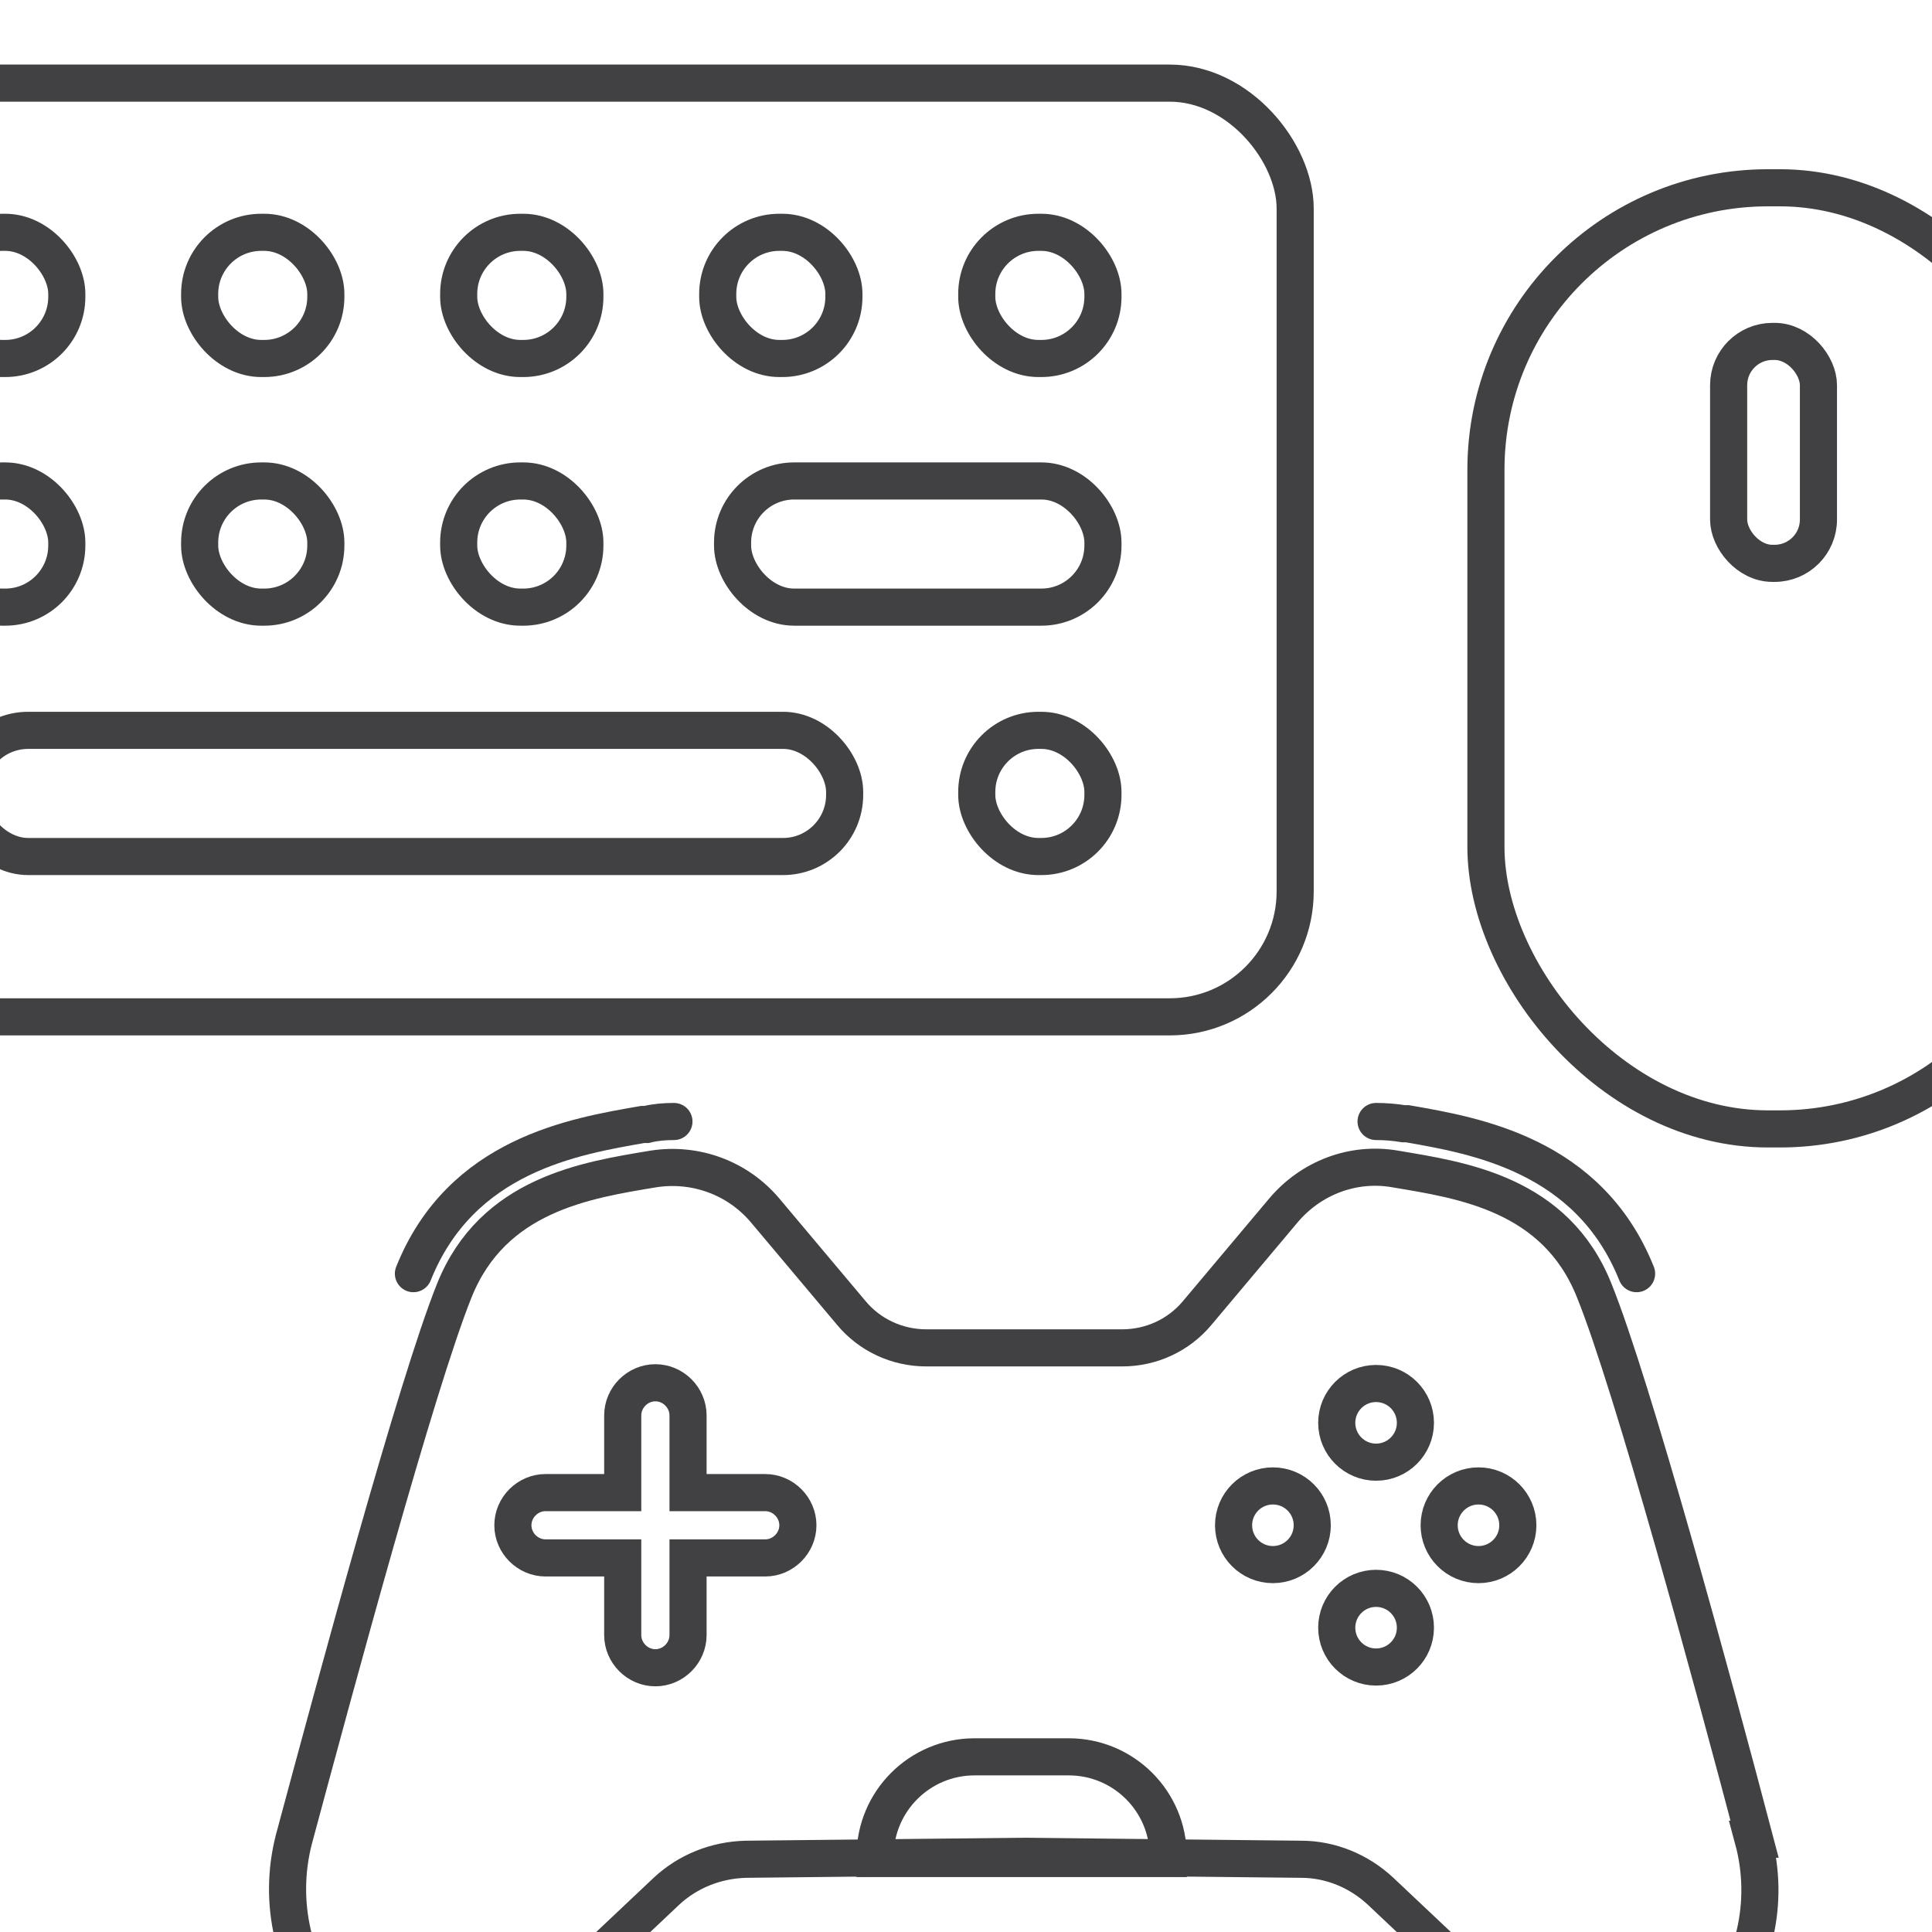
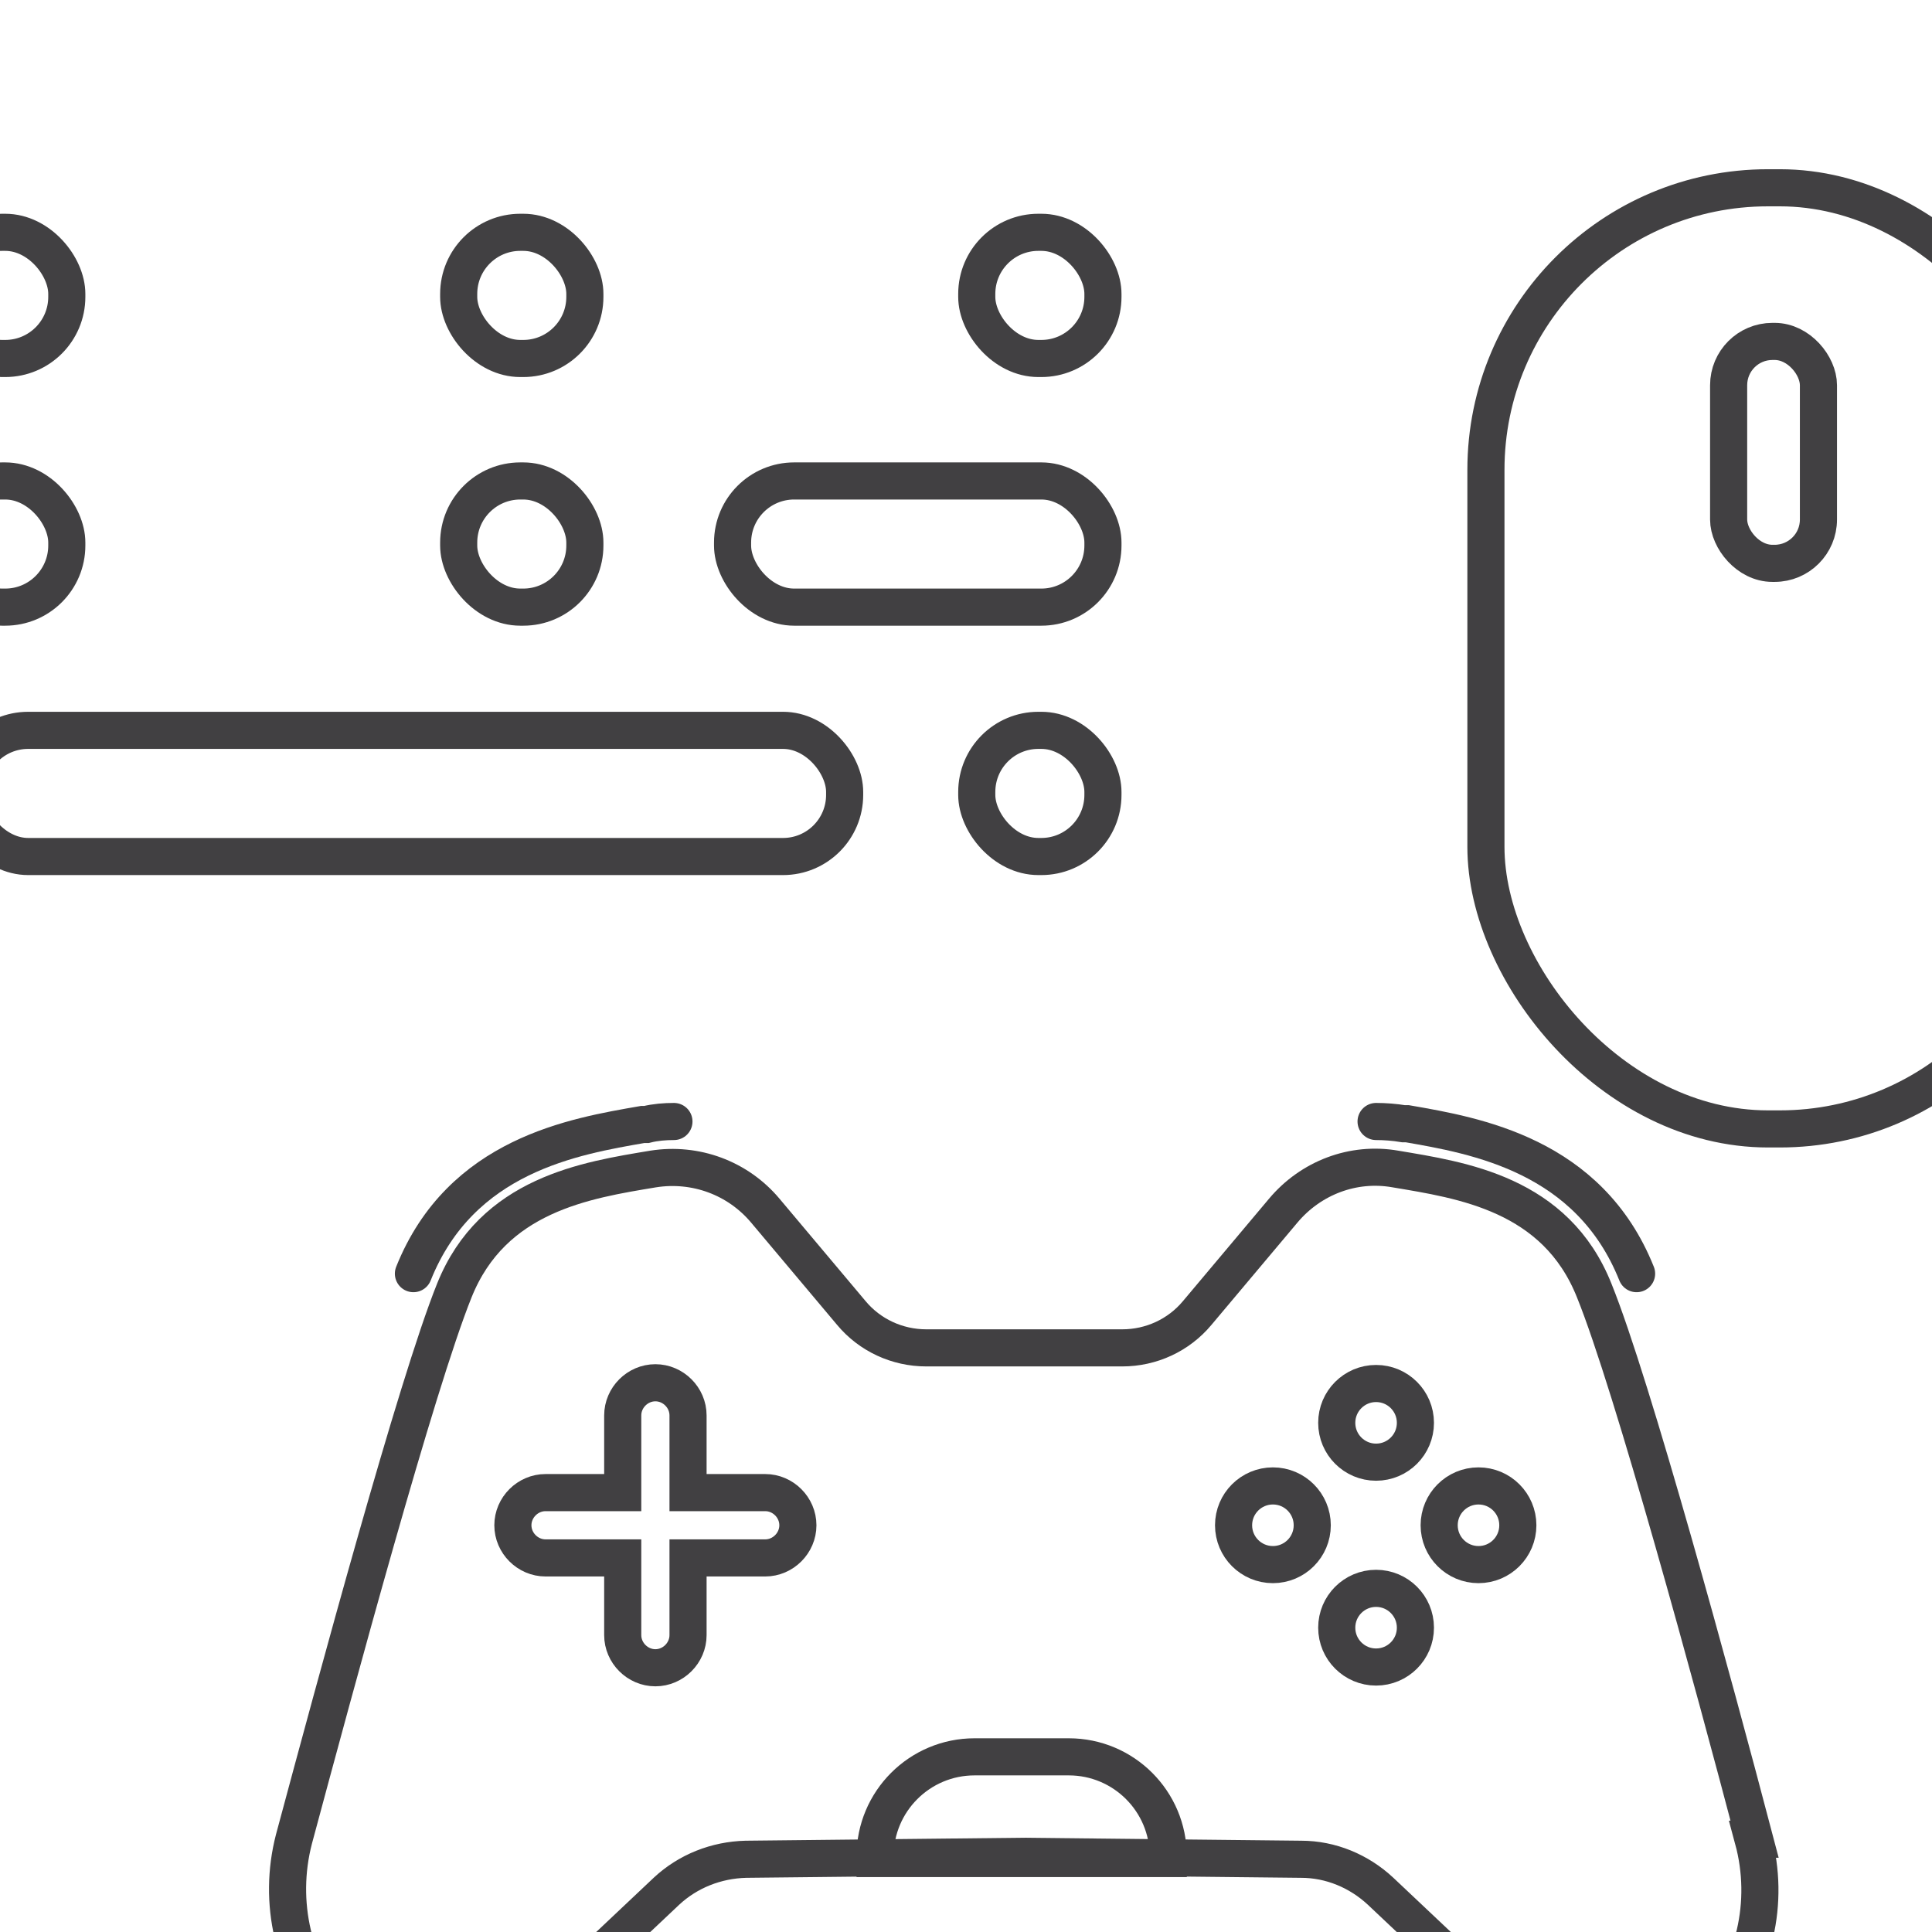
<svg xmlns="http://www.w3.org/2000/svg" id="Layer_1" data-name="Layer 1" viewBox="0 0 26.03 26.03">
  <defs>
    <style>
      .cls-1, .cls-2, .cls-3, .cls-4 {
        fill: none;
      }

      .cls-2 {
        stroke-linecap: round;
      }

      .cls-2, .cls-4 {
        stroke: #414042;
        stroke-miterlimit: 10;
        stroke-width: .5px;
      }

      .cls-3 {
        clip-path: url(#clippath);
      }
    </style>
    <clipPath id="clippath">
      <rect class="cls-1" width="26.03" height="26.03" />
    </clipPath>
  </defs>
  <g class="cls-3">
    <rect class="cls-2" x="23.29" y="4.6" width="1.21" height="2.99" rx=".59" ry=".59" />
    <rect class="cls-2" x="20.02" y="2.53" width="7.76" height="12.68" rx="3.8" ry="3.8" />
-     <rect class="cls-2" x="-6.87" y="1.12" width="24.32" height="12.58" rx="1.69" ry="1.69" />
    <rect class="cls-2" x="-.8" y="3.13" width="1.7" height="1.7" rx=".83" ry=".83" />
    <rect class="cls-2" x="-.8" y="6.48" width="1.7" height="1.7" rx=".83" ry=".83" />
-     <rect class="cls-2" x="2.69" y="6.48" width="1.7" height="1.7" rx=".83" ry=".83" />
-     <rect class="cls-2" x="2.69" y="3.13" width="1.7" height="1.7" rx=".83" ry=".83" />
    <rect class="cls-2" x="6.18" y="6.48" width="1.7" height="1.7" rx=".83" ry=".83" />
    <rect class="cls-2" x="6.18" y="3.13" width="1.7" height="1.7" rx=".83" ry=".83" />
-     <rect class="cls-2" x="9.67" y="3.13" width="1.7" height="1.7" rx=".83" ry=".83" />
    <rect class="cls-2" x="9.87" y="6.48" width="4.99" height="1.7" rx=".83" ry=".83" />
    <rect class="cls-2" x="13.16" y="3.13" width="1.7" height="1.7" rx=".83" ry=".83" />
    <rect class="cls-2" x="13.16" y="9.84" width="1.7" height="1.7" rx=".83" ry=".83" />
    <rect class="cls-2" x="-.45" y="9.84" width="11.83" height="1.7" rx=".83" ry=".83" />
    <g>
      <path class="cls-2" d="m18.54,15.11c.12,0,.25.01.37.03h.05c.92.16,2.45.42,3.09,2.02" />
      <path class="cls-2" d="m5.57,17.16c.64-1.6,2.17-1.85,3.09-2.01h.05c.12-.03.25-.04.37-.04" />
      <path class="cls-4" d="m23.64,24.78c-.56-2.13-1.65-6.13-2.16-7.39-.52-1.31-1.79-1.49-2.68-1.64-.57-.1-1.14.12-1.51.56l-1.16,1.38c-.25.3-.62.47-1.01.47h-2.64c-.39,0-.76-.17-1.01-.47l-1.16-1.38c-.37-.44-.94-.65-1.51-.56-.9.15-2.16.34-2.68,1.64-.51,1.27-1.59,5.27-2.16,7.39-.22.85-.01,1.75.56,2.41.65.75,1.79.8,2.51.13l1.95-1.84c.29-.27.67-.42,1.07-.43l3.74-.04,3.74.04c.4,0,.78.16,1.07.43l1.95,1.84c.72.68,1.86.62,2.51-.13.58-.66.79-1.56.56-2.41Z" />
      <circle class="cls-4" cx="18.54" cy="19.17" r=".53" />
      <circle class="cls-4" cx="18.54" cy="21.93" r=".53" />
      <circle class="cls-4" cx="17.15" cy="20.55" r=".53" />
      <circle class="cls-4" cx="19.92" cy="20.55" r=".53" />
      <path class="cls-4" d="m13.13,23.67h1.27c.74,0,1.34.6,1.34,1.34v.03h-3.95v-.03c0-.74.6-1.34,1.34-1.34Z" />
      <path class="cls-4" d="m10.31,20.11h-1.04v-1.04c0-.24-.2-.44-.44-.44h0c-.24,0-.44.2-.44.44v1.04h-1.04c-.24,0-.44.2-.44.44h0c0,.24.2.44.44.44h1.04v1.04c0,.24.2.44.44.44h0c.24,0,.44-.2.44-.44v-1.04h1.04c.24,0,.44-.2.44-.44h0c0-.24-.2-.44-.44-.44Z" />
    </g>
  </g>
</svg>